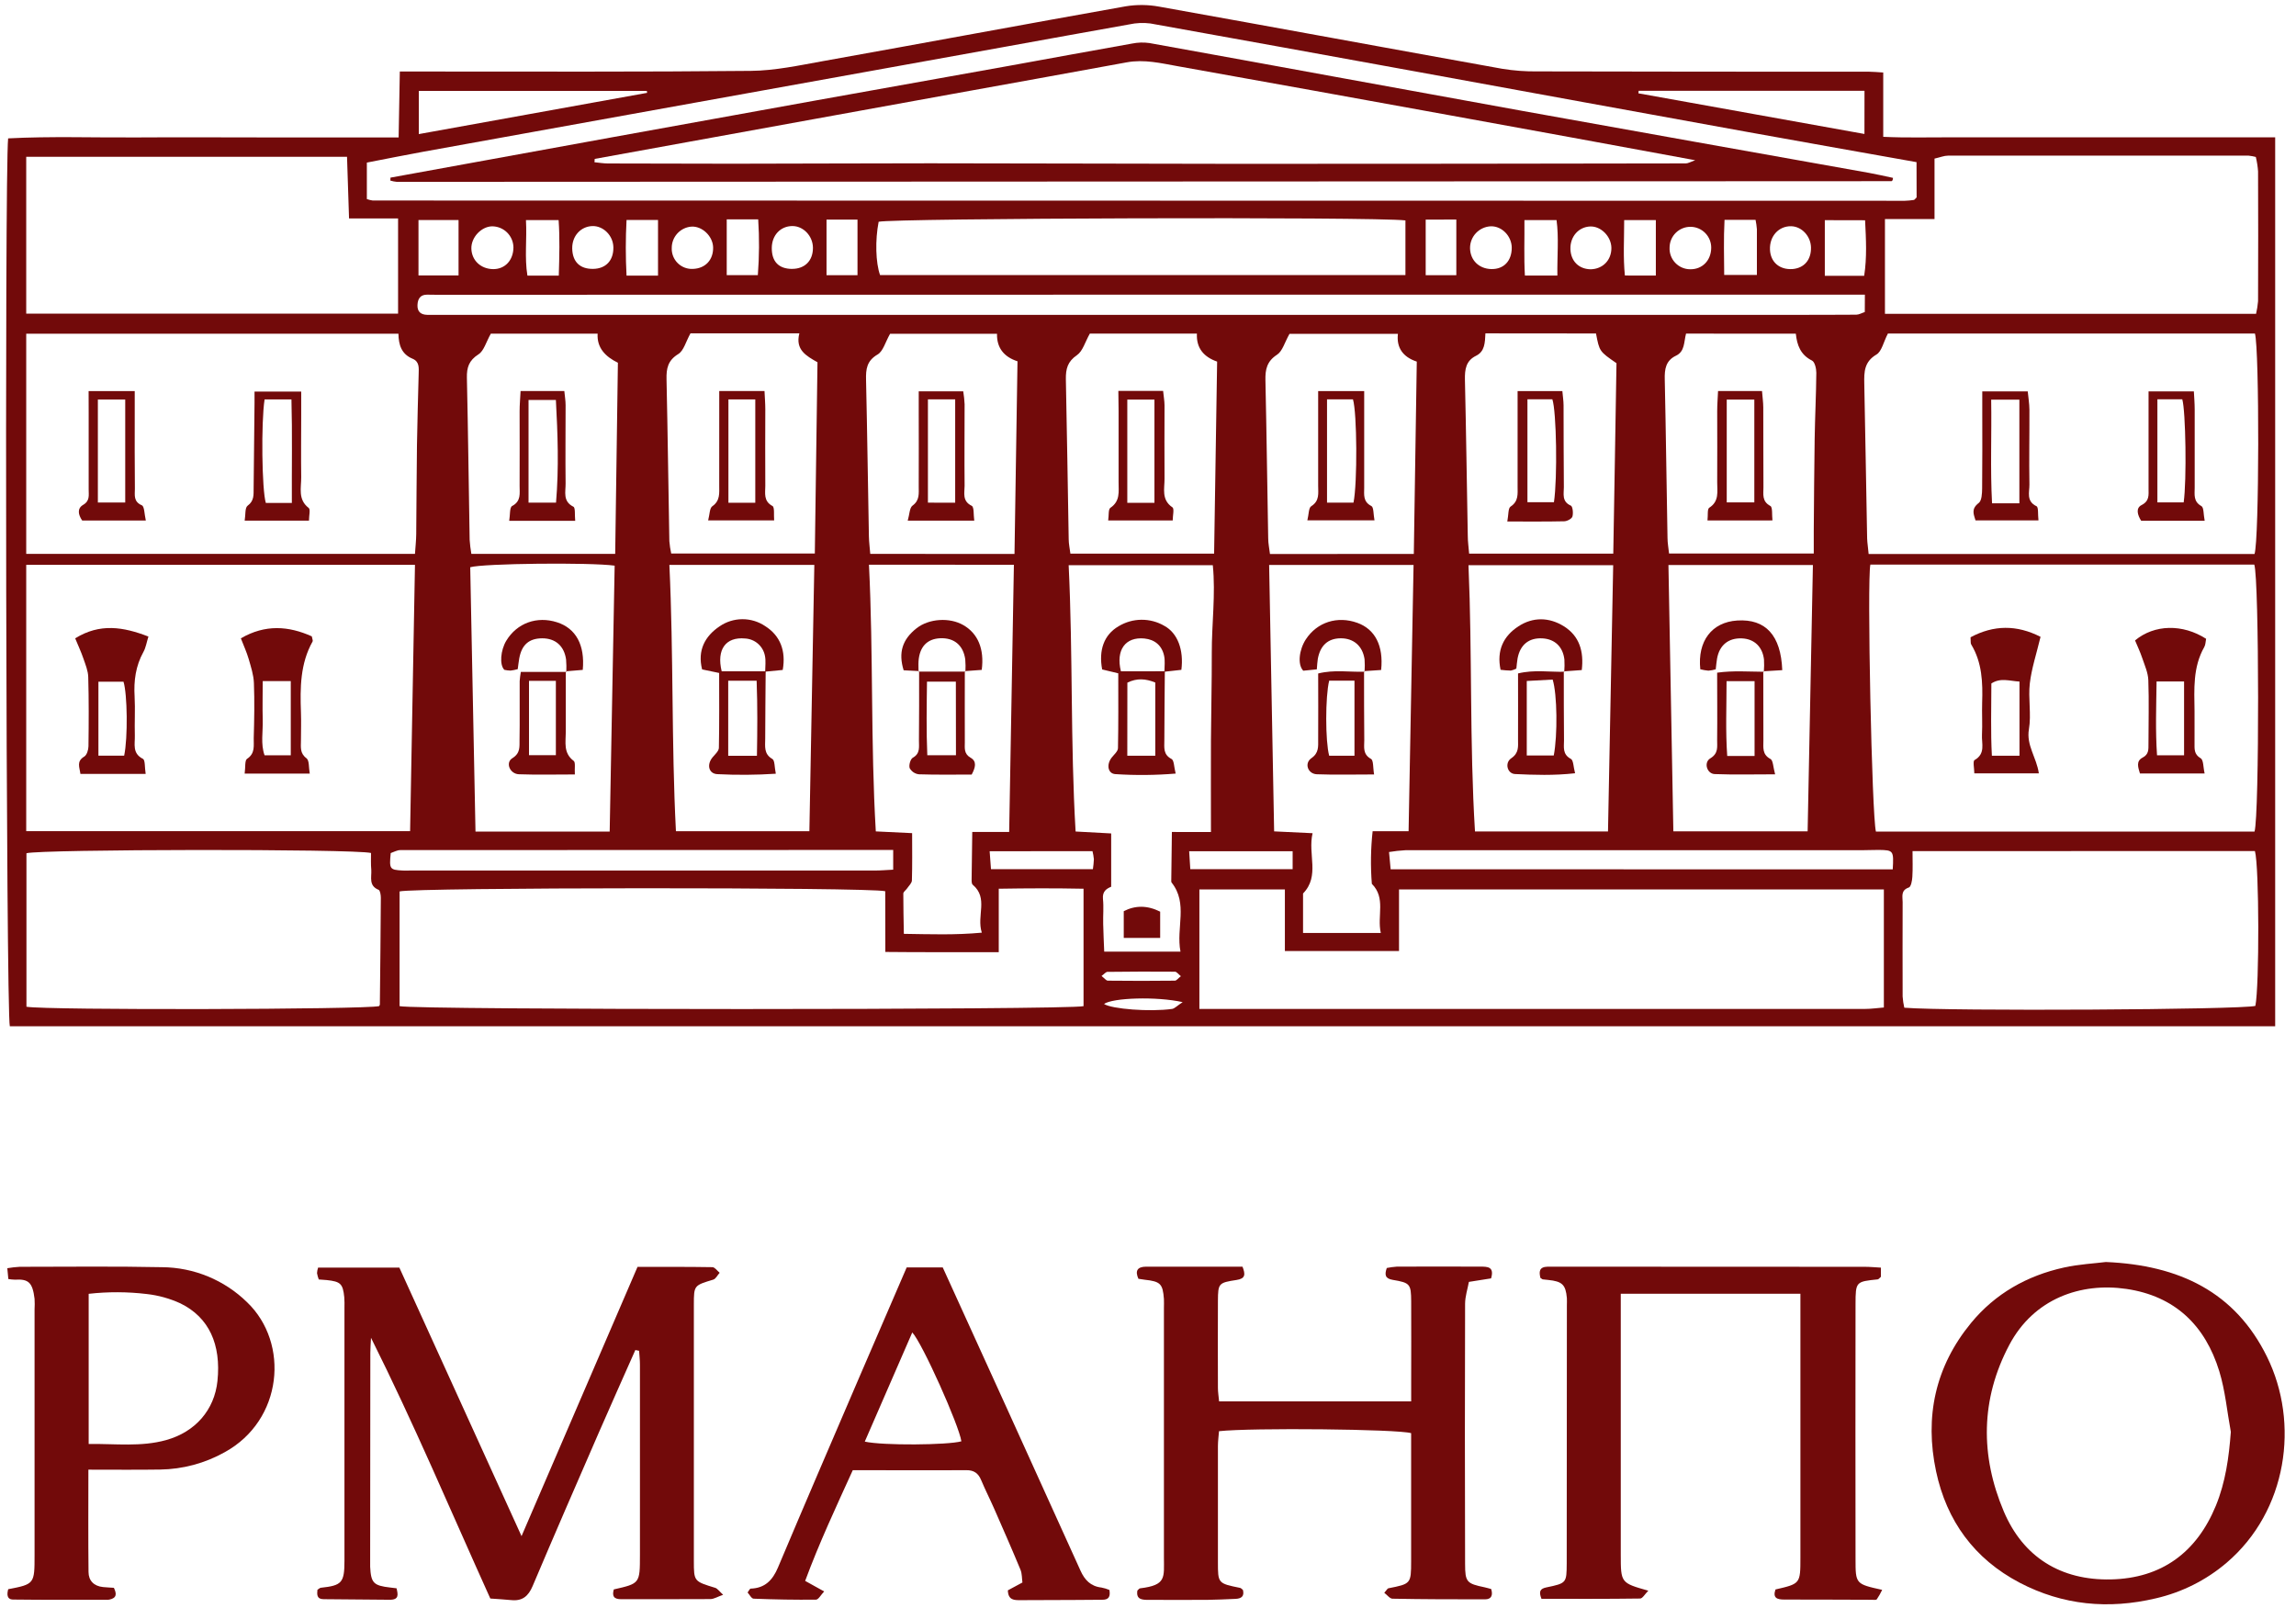
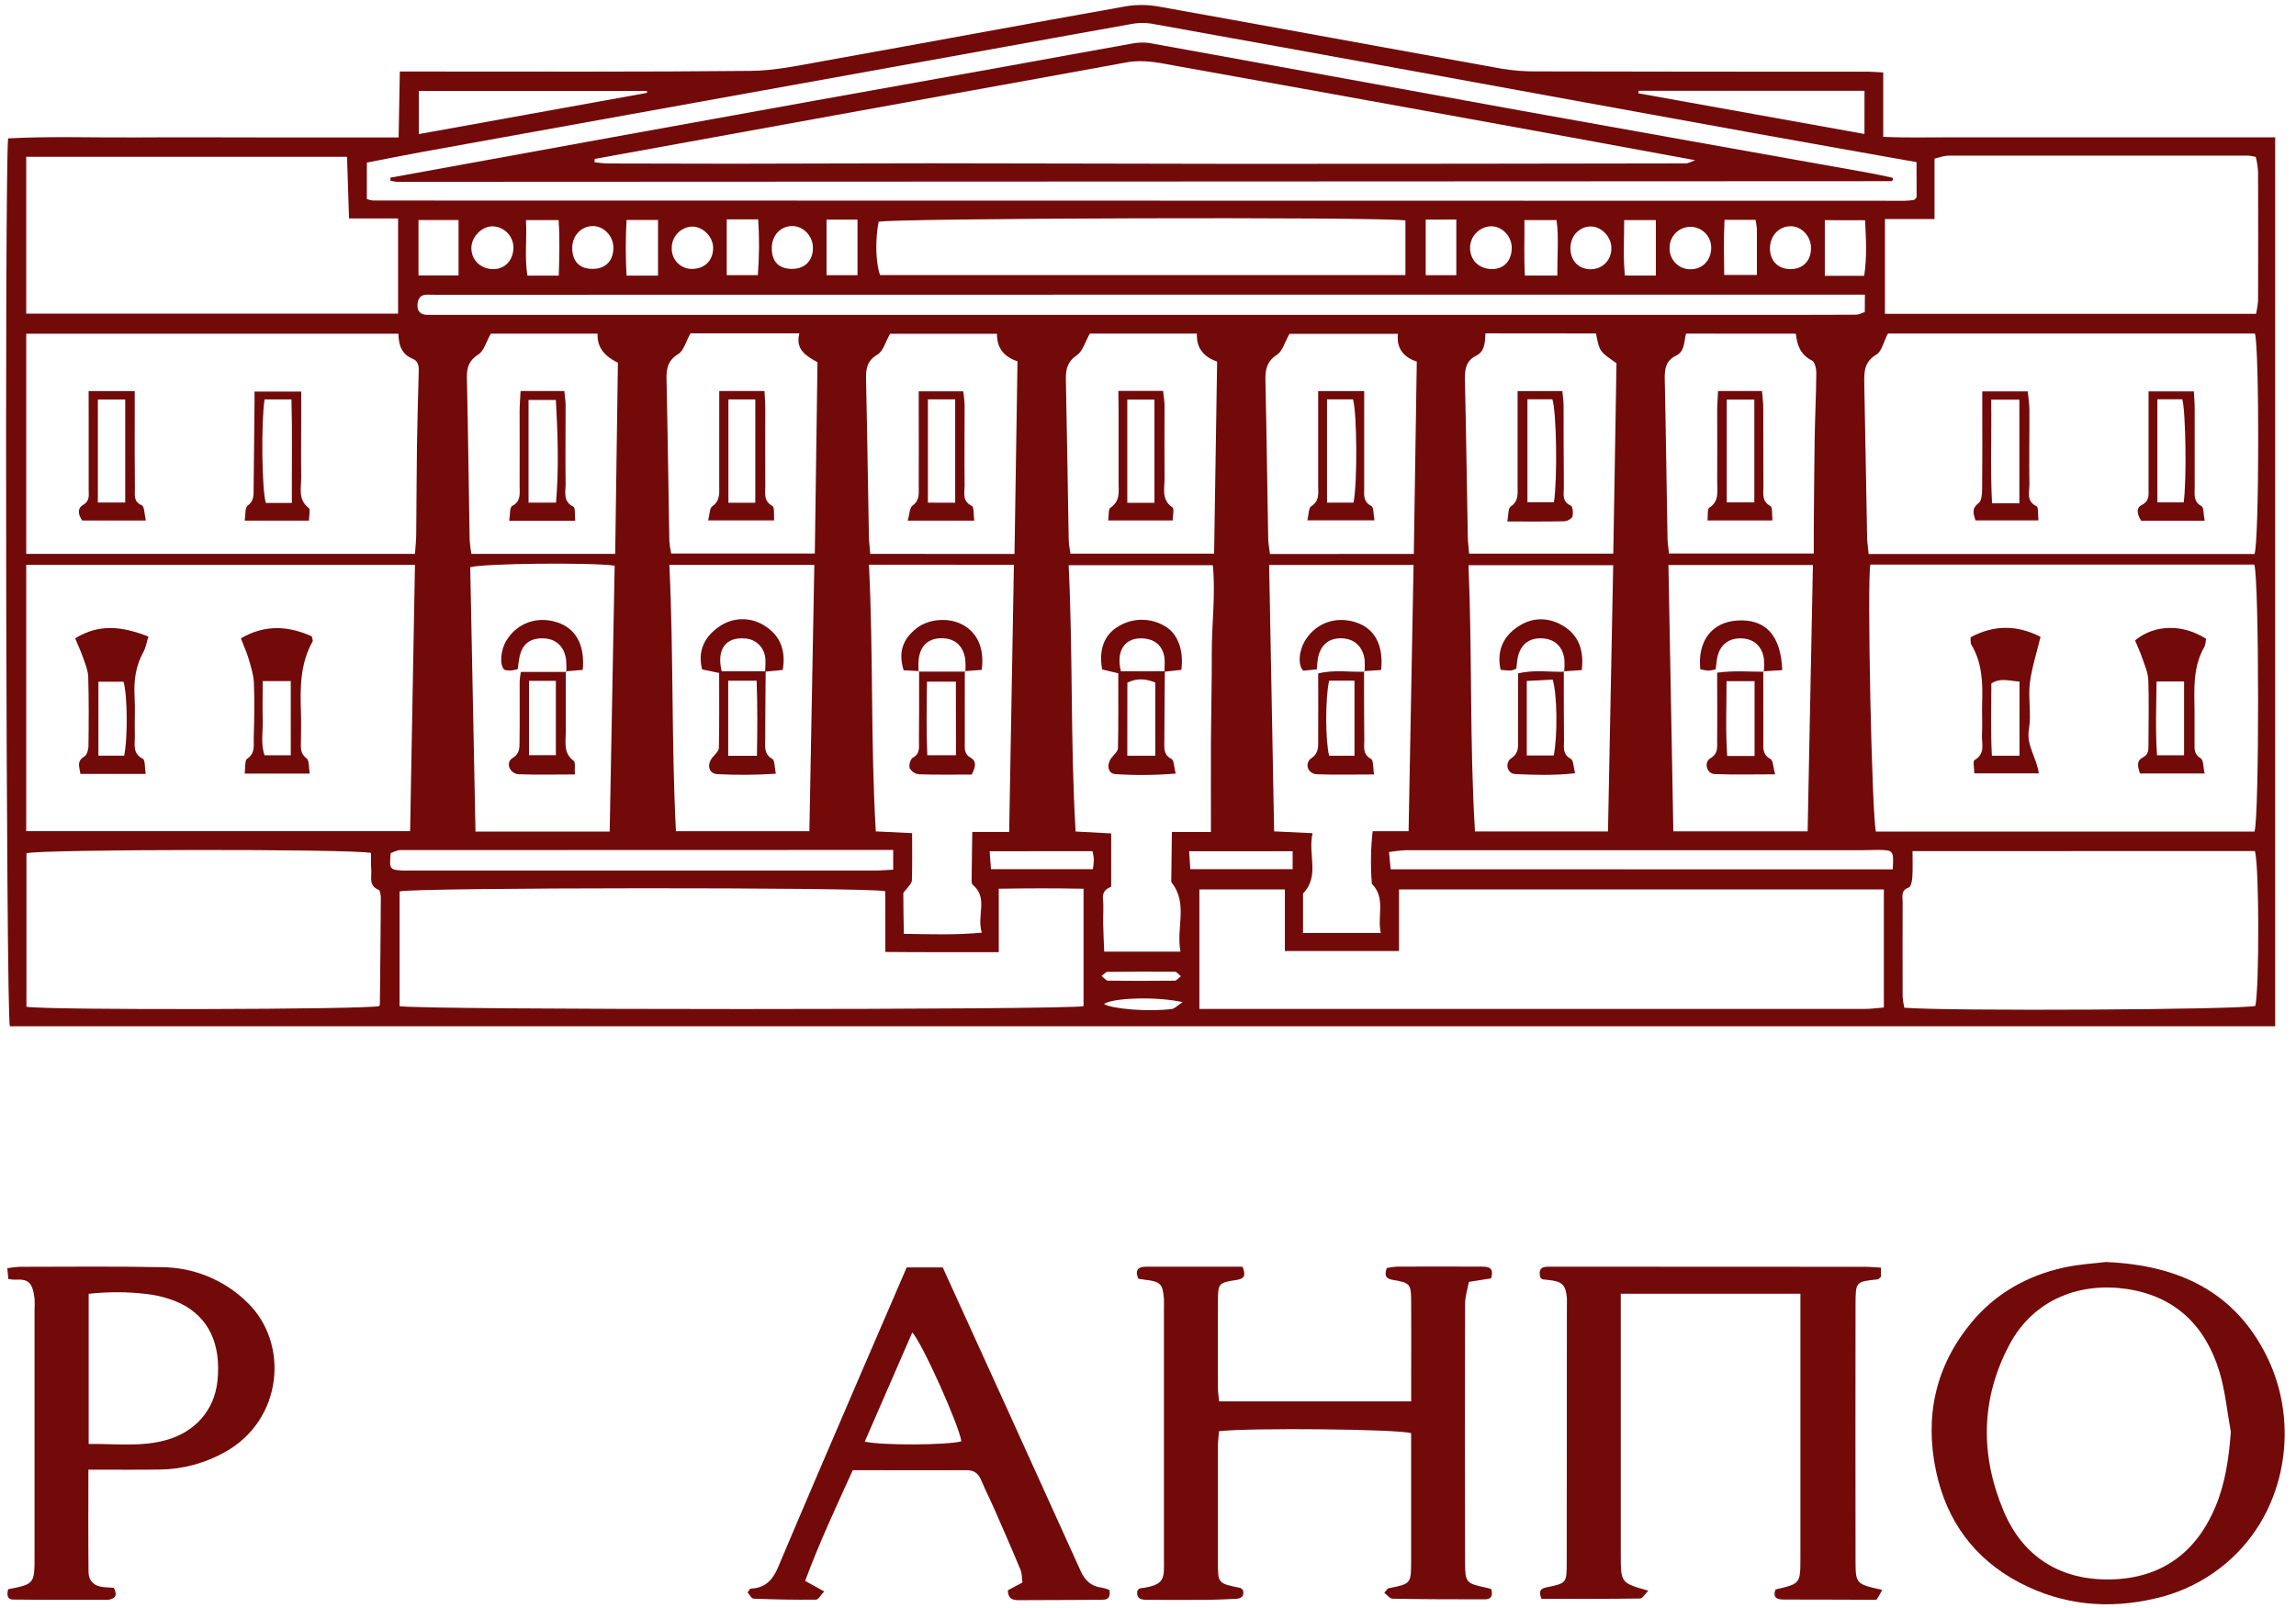
<svg xmlns="http://www.w3.org/2000/svg" width="187" height="131" viewBox="0 0 187 131" fill="none">
  <path d="M185.304 83.591H0.8C0.496 82.507 0.366 14.08 0.662 11.271C4.136 11.088 7.645 11.218 11.148 11.194C14.679 11.17 18.211 11.194 21.744 11.194H32.467C32.5 9.382 32.529 7.673 32.564 5.826H34.454C43.357 5.826 52.259 5.864 61.162 5.773C63.121 5.753 65.088 5.327 67.031 4.978C75.252 3.507 83.462 1.975 91.684 0.514C92.59 0.365 93.515 0.375 94.418 0.542C103.731 2.208 113.04 3.929 122.356 5.604C123.309 5.759 124.274 5.83 125.24 5.815C134.238 5.835 143.237 5.843 152.237 5.841C152.571 5.841 152.904 5.879 153.382 5.906V11.145C155.283 11.234 157.053 11.178 158.819 11.185C160.585 11.192 162.304 11.185 164.045 11.185H185.304V83.591ZM2.136 67.697H33.401C33.534 60.429 33.665 53.257 33.798 46.006H2.136V67.697ZM152.334 45.987C152.053 47.249 152.456 66.499 152.787 67.735H183.622C184.021 66.428 184.006 47.181 183.603 45.987H152.334ZM97.685 82.179H100.237C117.459 82.179 134.683 82.179 151.907 82.179C152.416 82.179 152.922 82.102 153.433 82.062V72.445H113.944V77.465H104.648V72.445H97.685V82.179ZM72.098 72.591C70.755 72.254 33.689 72.281 32.544 72.609V81.953C33.82 82.27 87.109 82.266 88.25 81.953V72.389C85.935 72.343 83.693 72.349 81.344 72.389V77.558C78.212 77.545 75.195 77.574 72.107 77.538L72.098 72.591ZM32.451 27.182H2.136V45.114H33.798C33.836 44.54 33.895 44.021 33.9 43.507C33.926 41.088 33.926 38.671 33.96 36.254C33.988 34.322 34.051 32.389 34.099 30.457C34.11 29.973 34.173 29.455 33.599 29.218C32.701 28.844 32.467 28.099 32.451 27.182ZM152.193 45.122H183.623C184.01 43.966 184.024 28.438 183.656 27.167H153.763C153.398 27.86 153.263 28.625 152.826 28.879C151.83 29.471 151.818 30.295 151.838 31.248C151.925 35.452 151.991 39.657 152.071 43.86C152.082 44.23 152.151 44.608 152.193 45.122ZM156.094 13.207C151.397 12.37 146.838 11.566 142.285 10.742C133.354 9.122 124.423 7.495 115.49 5.859C108.23 4.534 100.965 3.218 93.695 1.911C93.121 1.838 92.54 1.864 91.976 1.987C88.602 2.58 85.231 3.207 81.859 3.81L51.351 9.311C45.745 10.322 40.138 11.335 34.531 12.348C32.976 12.63 31.432 12.944 29.879 13.243V16.214C30.034 16.271 30.195 16.311 30.358 16.333C71.953 16.343 113.547 16.351 155.141 16.354C155.385 16.347 155.628 16.324 155.87 16.287C155.91 16.287 155.946 16.234 155.983 16.203C156.019 16.172 156.048 16.134 156.101 16.079L156.094 13.207ZM183.747 25.563C183.826 25.224 183.88 24.879 183.91 24.531C183.924 21.007 183.924 17.483 183.91 13.959C183.883 13.563 183.822 13.17 183.727 12.784C183.536 12.734 183.341 12.699 183.144 12.678C174.98 12.678 166.817 12.678 158.653 12.678C158.34 12.678 158.026 12.813 157.559 12.918V17.84H153.522V25.563H183.747ZM2.136 25.549H32.422V17.791H28.428C28.37 16.006 28.317 14.395 28.264 12.771H2.136V25.549ZM30.225 69.478C28.776 69.129 3.248 69.168 2.154 69.499V82C3.682 82.294 29.848 82.228 30.878 81.949C30.898 81.907 30.938 81.865 30.938 81.822C30.969 78.925 31.002 76.027 31.018 73.129C31.018 72.904 30.962 72.531 30.836 72.478C30.01 72.144 30.276 71.446 30.24 70.859C30.196 70.391 30.218 69.917 30.218 69.481L30.225 69.478ZM155.768 69.325C155.768 70.094 155.795 70.761 155.753 71.424C155.735 71.729 155.646 72.228 155.467 72.288C154.787 72.52 154.964 73.034 154.962 73.481C154.954 76.043 154.954 78.606 154.962 81.169C154.983 81.476 155.028 81.781 155.097 82.08C158.677 82.377 182.594 82.243 183.691 81.931C184.017 80.358 184.008 70.555 183.654 69.319L155.768 69.325ZM106.904 67.866C106.5 69.605 107.52 71.342 106.128 72.777V75.99H112.46C112.145 74.585 112.892 73.15 111.731 71.989C111.617 70.563 111.639 69.129 111.795 67.706H114.724C114.861 60.375 114.994 53.202 115.129 46.015H103.366C103.501 53.268 103.636 60.44 103.773 67.717L106.904 67.866ZM98.627 67.77C98.627 65.129 98.616 62.713 98.627 60.296C98.64 57.927 98.702 55.557 98.695 53.187C98.687 50.818 99.017 48.404 98.778 46.037H87.038C87.39 53.317 87.178 60.499 87.603 67.728L90.501 67.885V72.226C90.137 72.378 89.772 72.591 89.832 73.22C89.903 73.889 89.832 74.572 89.85 75.249C89.865 75.999 89.905 76.751 89.934 77.511H96.146C95.767 75.569 96.792 73.601 95.417 71.878C95.397 71.835 95.389 71.786 95.395 71.738C95.41 70.449 95.426 69.162 95.445 67.766L98.627 67.77ZM70.773 45.996C71.138 53.319 70.904 60.499 71.331 67.719L74.289 67.861C74.289 69.213 74.309 70.46 74.271 71.705C74.271 71.927 74.023 72.148 73.879 72.363C73.781 72.509 73.573 72.642 73.571 72.782C73.571 73.827 73.593 74.871 73.615 76.063C75.784 76.094 77.776 76.171 79.965 75.967C79.517 74.585 80.527 73.163 79.224 72.062C79.136 71.989 79.134 71.787 79.134 71.647C79.145 70.404 79.167 69.16 79.187 67.764H82.193C82.322 60.431 82.448 53.255 82.578 46.002L70.773 45.996ZM151.887 23.999C151.311 23.999 150.886 23.999 150.463 23.999C139.578 23.999 128.692 23.999 117.806 23.999L35.511 24.01C35.269 24.01 35.027 23.999 34.782 24.001C34.224 24.001 34.026 24.344 34.002 24.841C33.978 25.388 34.277 25.634 34.797 25.645C35.183 25.654 35.57 25.645 35.958 25.645H145.669C147.509 25.645 149.346 25.645 151.185 25.632C151.406 25.632 151.626 25.497 151.88 25.416L151.887 23.999ZM114.467 17.953C111.902 17.643 72.611 17.771 71.562 18.064C71.269 19.559 71.318 21.396 71.677 22.404H114.467V17.953ZM147.654 46.024H135.888C136.021 53.295 136.155 60.466 136.288 67.715H147.224C147.37 60.449 147.512 53.269 147.654 46.022V46.024ZM130.965 67.726C131.107 60.453 131.246 53.279 131.388 46.035H119.602C119.915 53.311 119.686 60.493 120.132 67.726H130.965ZM49.656 67.735C49.793 60.404 49.928 53.227 50.061 46.073C48.036 45.798 39.332 45.891 38.298 46.203C38.441 53.342 38.583 60.519 38.727 67.735H49.656ZM54.518 46.011C54.866 53.328 54.68 60.5 55.052 67.702H65.921C66.056 60.44 66.189 53.268 66.324 46.011H54.518ZM56.236 27.154C55.854 27.838 55.69 28.565 55.241 28.839C54.386 29.362 54.266 30.022 54.286 30.902C54.383 35.293 54.435 39.686 54.516 44.079C54.544 44.417 54.594 44.754 54.667 45.085H66.364C66.437 39.828 66.508 34.681 66.581 29.506C65.669 28.99 64.758 28.494 65.104 27.154H56.236ZM137.321 27.173C137.139 27.856 137.232 28.631 136.499 28.974C135.668 29.371 135.566 30.067 135.588 30.909C135.682 35.209 135.733 39.509 135.812 43.809C135.812 44.23 135.894 44.65 135.938 45.085H147.724C147.724 44.402 147.724 43.831 147.724 43.262C147.746 40.749 147.757 38.235 147.797 35.721C147.826 33.935 147.917 32.149 147.932 30.363C147.932 30.02 147.809 29.482 147.578 29.367C146.646 28.906 146.355 28.102 146.264 27.18L137.321 27.173ZM50.105 45.116C50.179 39.817 50.252 34.708 50.325 29.546C49.321 29.056 48.603 28.343 48.674 27.176H39.977C39.587 27.865 39.416 28.578 38.969 28.862C38.193 29.358 38.007 29.93 38.027 30.782C38.125 35.176 38.175 39.575 38.251 43.97C38.277 44.353 38.323 44.736 38.39 45.114L50.105 45.116ZM120.982 27.154C120.943 27.905 120.938 28.622 120.223 28.977C119.394 29.38 119.299 30.08 119.312 30.909C119.41 35.156 119.467 39.404 119.545 43.651C119.545 44.121 119.616 44.589 119.655 45.096H131.395C131.483 39.846 131.578 34.695 131.656 29.582C130.267 28.625 130.267 28.625 129.988 27.162L120.982 27.154ZM115.149 45.118C115.231 39.783 115.311 34.637 115.391 29.453C114.257 29.079 113.725 28.312 113.855 27.193H105.025C104.626 27.895 104.455 28.602 104.012 28.89C103.182 29.427 103.046 30.089 103.064 30.968C103.159 35.26 103.211 39.557 103.29 43.849C103.29 44.265 103.381 44.677 103.434 45.125L115.149 45.118ZM82.627 45.118C82.709 39.848 82.789 34.657 82.871 29.427C81.739 29.063 81.174 28.301 81.203 27.185H72.496C72.1 27.876 71.927 28.613 71.477 28.873C70.591 29.389 70.516 30.067 70.536 30.939C70.633 35.191 70.689 39.446 70.769 43.698C70.779 44.163 70.841 44.626 70.879 45.116L82.627 45.118ZM97.495 27.171H88.764C88.374 27.858 88.186 28.604 87.712 28.928C86.948 29.449 86.801 30.047 86.81 30.877C86.905 35.222 86.961 39.571 87.041 43.919C87.041 44.292 87.127 44.666 87.18 45.096H98.884C98.968 39.839 99.048 34.688 99.13 29.453C98.062 29.081 97.422 28.372 97.484 27.165L97.495 27.171ZM154.156 70.812C154.242 69.284 154.217 69.248 153.032 69.228C152.549 69.228 152.066 69.25 151.583 69.252C139.208 69.252 126.833 69.252 114.458 69.252C114.013 69.277 113.57 69.326 113.131 69.399C113.182 69.946 113.218 70.353 113.262 70.805L154.156 70.812ZM72.747 69.23C59.286 69.23 45.952 69.23 32.609 69.241C32.34 69.241 32.063 69.405 31.822 69.485C31.696 70.792 31.736 70.848 32.79 70.907C32.983 70.918 33.176 70.907 33.371 70.907C45.998 70.907 58.626 70.907 71.254 70.907C71.727 70.907 72.199 70.863 72.747 70.837V69.23ZM151.856 7.394H133.462C133.462 7.463 133.45 7.532 133.442 7.601L151.852 10.912L151.856 7.394ZM34.111 10.922L52.704 7.563L52.682 7.406H34.111V10.922ZM148.624 17.933V22.464H151.83C152.062 20.955 151.982 19.504 151.903 17.94L148.624 17.933ZM34.084 22.437H37.347V17.924H34.084V22.437ZM96.853 69.335C96.892 69.955 96.917 70.358 96.945 70.794H105.28V69.335H96.853ZM80.603 69.335C80.649 69.961 80.678 70.365 80.711 70.794H89.012C89.053 70.525 89.079 70.255 89.092 69.984C89.071 69.763 89.033 69.544 88.979 69.328L80.603 69.335ZM59.189 17.867V22.41H61.723C61.841 20.898 61.851 19.38 61.752 17.867H59.189ZM67.317 17.889V22.415H69.84V17.889H67.317ZM116.117 17.889V22.413H118.612V17.882L116.117 17.889ZM126.842 22.446C126.82 20.826 126.971 19.371 126.775 17.927H124.159C124.173 19.502 124.111 20.959 124.197 22.446H126.842ZM134.862 22.446V17.929H132.283C132.283 19.508 132.19 20.975 132.341 22.442L134.862 22.446ZM140.456 17.907C140.372 19.493 140.424 20.953 140.429 22.397H143.092C143.092 21.076 143.092 19.872 143.092 18.671C143.071 18.415 143.035 18.16 142.983 17.907H140.456ZM53.593 22.448V17.918H51.029C50.949 19.427 50.949 20.939 51.029 22.448H53.593ZM45.511 22.448C45.559 20.826 45.599 19.369 45.497 17.926H42.837C42.926 19.501 42.711 20.968 42.956 22.448H45.511ZM64.51 21.901C65.547 21.901 66.209 21.243 66.211 20.193C66.211 19.227 65.431 18.403 64.525 18.412C63.562 18.423 62.87 19.162 62.859 20.186C62.848 21.302 63.42 21.898 64.51 21.903V21.901ZM49.957 20.149C49.946 19.191 49.137 18.38 48.233 18.414C47.287 18.453 46.592 19.229 46.605 20.228C46.621 21.322 47.232 21.919 48.309 21.901C49.346 21.885 49.972 21.218 49.957 20.151V20.149ZM41.818 20.149C41.811 19.692 41.624 19.255 41.298 18.934C40.971 18.613 40.532 18.434 40.074 18.434C39.188 18.458 38.362 19.346 38.391 20.257C38.421 21.22 39.168 21.914 40.181 21.921C41.144 21.918 41.813 21.189 41.818 20.142V20.149ZM147.498 20.149C147.474 19.225 146.736 18.442 145.879 18.427C144.867 18.41 144.116 19.24 144.157 20.326C144.195 21.343 144.929 21.981 145.979 21.916C146.942 21.843 147.525 21.163 147.498 20.137V20.149ZM123.127 20.193C123.127 19.24 122.332 18.412 121.426 18.432C120.968 18.451 120.535 18.647 120.218 18.979C119.901 19.311 119.726 19.753 119.729 20.212C119.746 21.199 120.459 21.896 121.467 21.916C122.475 21.936 123.123 21.258 123.127 20.18V20.193ZM139.372 20.193C139.375 19.971 139.334 19.75 139.252 19.543C139.169 19.336 139.047 19.147 138.892 18.988C138.737 18.828 138.552 18.701 138.347 18.612C138.143 18.524 137.923 18.477 137.7 18.474C137.478 18.471 137.257 18.512 137.05 18.594C136.843 18.677 136.654 18.799 136.495 18.954C136.335 19.109 136.208 19.294 136.119 19.499C136.031 19.703 135.984 19.923 135.981 20.146C135.968 20.375 136.001 20.605 136.079 20.821C136.158 21.037 136.28 21.235 136.437 21.402C136.595 21.569 136.785 21.703 136.996 21.794C137.207 21.885 137.434 21.932 137.664 21.932C138.648 21.945 139.364 21.216 139.372 20.177V20.193ZM131.242 20.193C131.231 19.258 130.389 18.409 129.51 18.447C128.561 18.487 127.87 19.282 127.905 20.294C127.939 21.27 128.585 21.914 129.545 21.934C130.539 21.918 131.255 21.189 131.242 20.177V20.193ZM58.081 20.137C58.052 19.225 57.17 18.389 56.288 18.46C55.854 18.5 55.452 18.702 55.16 19.024C54.868 19.347 54.708 19.767 54.711 20.202C54.702 20.43 54.741 20.657 54.825 20.869C54.909 21.081 55.036 21.273 55.198 21.433C55.36 21.593 55.554 21.717 55.767 21.798C55.98 21.879 56.208 21.915 56.435 21.903C57.454 21.868 58.114 21.159 58.081 20.12V20.137ZM89.725 79.503C89.942 79.672 90.089 79.868 90.22 79.877C92.043 79.898 93.866 79.898 95.689 79.877C95.827 79.877 95.966 79.672 96.179 79.512C95.969 79.348 95.835 79.147 95.696 79.147C93.873 79.132 92.05 79.136 90.228 79.16C90.082 79.135 89.942 79.335 89.725 79.487V79.503ZM96.341 81.63C94.172 81.143 90.623 81.275 89.918 81.774C90.532 82.188 93.671 82.434 95.475 82.177C95.694 82.13 95.886 81.909 96.341 81.614V81.63Z" fill="#720A0A" />
-   <path d="M51.746 109.962C50.754 112.204 49.75 114.441 48.771 116.688C46.961 120.848 45.149 125.009 43.381 129.187C43.031 130.015 42.542 130.421 41.648 130.332C41.077 130.276 40.503 130.245 39.934 130.203C36.71 123.07 33.704 115.932 30.217 108.965C30.199 109.375 30.162 109.786 30.162 110.196C30.155 115.807 30.15 121.42 30.148 127.033C30.148 127.228 30.148 127.421 30.148 127.614C30.215 128.938 30.423 129.153 31.788 129.308L32.3 129.37C32.411 129.874 32.526 130.312 31.73 130.303C29.942 130.281 28.152 130.276 26.363 130.257C25.786 130.257 25.817 129.869 25.853 129.492C25.973 129.417 26.048 129.333 26.13 129.326C27.844 129.144 28.053 128.916 28.055 127.138C28.055 121.962 28.055 116.785 28.055 111.608V106.528C28.064 106.238 28.059 105.948 28.039 105.659C27.927 104.565 27.74 104.383 26.608 104.264C26.416 104.244 26.225 104.235 25.962 104.215C25.9 104.048 25.852 103.876 25.82 103.701C25.829 103.547 25.858 103.395 25.908 103.249H32.526L42.477 125.122L51.923 103.191C53.975 103.191 55.996 103.178 58.018 103.213C58.218 103.213 58.415 103.51 58.614 103.67C58.443 103.852 58.304 104.164 58.093 104.228C56.532 104.702 56.514 104.687 56.512 106.244C56.512 113.211 56.512 120.178 56.512 127.146C56.512 128.814 56.529 128.805 58.255 129.333C58.437 129.39 58.581 129.612 58.897 129.898C58.435 130.06 58.149 130.246 57.859 130.248C55.441 130.268 53.022 130.248 50.603 130.259C49.976 130.259 49.841 129.997 49.992 129.461C52.112 128.98 52.119 128.98 52.121 126.677C52.121 121.501 52.121 116.324 52.121 111.147C52.121 110.783 52.076 110.398 52.052 110.024L51.746 109.962Z" fill="#720A0A" />
  <path d="M119.636 104.412C119.528 104.999 119.328 105.596 119.326 106.196C119.304 113.26 119.304 120.324 119.326 127.388C119.326 128.862 119.459 128.988 120.917 129.289C121.1 129.327 121.282 129.386 121.451 129.429C121.608 129.938 121.466 130.266 120.961 130.268C118.446 130.268 115.93 130.268 113.415 130.217C113.194 130.217 112.977 129.911 112.744 129.736C112.945 129.511 112.997 129.395 113.07 129.371C114.917 129.006 114.928 129.007 114.931 127.153C114.931 123.673 114.931 120.192 114.931 116.734C113.838 116.402 101.931 116.283 99.283 116.573C99.254 116.962 99.197 117.377 99.195 117.791C99.195 120.937 99.195 124.082 99.195 127.226C99.195 128.97 99.195 128.968 101 129.336C101.084 129.353 101.153 129.444 101.231 129.502C101.368 130.024 101.095 130.211 100.63 130.231C99.857 130.262 99.084 130.306 98.309 130.312C96.713 130.323 95.116 130.312 93.521 130.312C93.001 130.312 92.519 130.277 92.635 129.553C92.721 129.482 92.786 129.371 92.865 129.371C95.012 129.112 94.797 128.487 94.797 126.861C94.797 120.088 94.797 113.314 94.797 106.539C94.797 106.296 94.81 106.054 94.797 105.81C94.704 104.563 94.513 104.375 93.218 104.235C93.078 104.218 92.936 104.193 92.719 104.16C92.436 103.522 92.615 103.176 93.352 103.172C94.899 103.172 96.45 103.172 97.996 103.172H101.197C101.439 103.799 101.445 104.144 100.717 104.255C99.246 104.479 99.206 104.53 99.195 105.95C99.177 108.32 99.195 110.689 99.195 113.059C99.195 113.389 99.252 113.717 99.29 114.144H114.935V112.527C114.935 110.35 114.948 108.172 114.935 105.996C114.924 104.587 114.849 104.485 113.44 104.249C112.811 104.144 112.755 103.839 112.948 103.28C113.217 103.226 113.489 103.189 113.763 103.17C116.035 103.161 118.309 103.161 120.584 103.17C121.142 103.17 121.729 103.17 121.442 104.127L119.636 104.412Z" fill="#720A0A" />
  <path d="M132.005 105.38V106.886C132.005 113.465 132.005 120.042 132.005 126.617C132.005 128.931 132.005 128.931 134.249 129.565C133.975 129.837 133.782 130.199 133.583 130.203C130.891 130.241 128.199 130.228 125.547 130.228C125.304 129.614 125.445 129.401 125.952 129.295C127.592 128.956 127.592 128.931 127.603 127.35C127.614 120.336 127.618 113.323 127.616 106.312C127.616 106.118 127.628 105.923 127.616 105.732C127.519 104.638 127.237 104.37 126.094 104.254C125.95 104.239 125.804 104.23 125.662 104.208C125.618 104.208 125.58 104.161 125.459 104.084C125.354 103.621 125.319 103.189 126.057 103.173C126.3 103.173 126.542 103.173 126.786 103.173C135.153 103.173 143.519 103.176 151.886 103.184C152.313 103.184 152.737 103.228 153.193 103.251V103.999C153.076 104.095 153.011 104.199 152.931 104.208C151.148 104.39 151.13 104.39 151.126 106.244C151.116 113.16 151.116 120.076 151.126 126.991C151.126 129.018 151.137 129.02 153.295 129.497C153.17 129.764 153.025 130.021 152.859 130.265C152.799 130.34 152.588 130.307 152.444 130.305C150.074 130.305 147.705 130.279 145.335 130.287C144.739 130.287 144.365 130.166 144.606 129.465C146.627 128.998 146.635 128.998 146.636 126.896C146.636 120.224 146.636 113.55 146.636 106.875V105.377L132.005 105.38Z" fill="#720A0A" />
  <path d="M171.513 102.793C177.512 103.048 182.049 105.248 184.637 110.509C187.304 115.908 186.301 123.073 181.34 127.297C179.681 128.708 177.706 129.7 175.583 130.188C171.725 131.099 168.01 130.754 164.488 128.912C160.801 126.974 158.548 123.886 157.687 119.849C156.741 115.401 157.614 111.309 160.536 107.756C162.509 105.361 165.093 103.907 168.099 103.243C169.315 102.973 170.576 102.911 171.513 102.793ZM181.692 116.63C181.387 114.976 181.239 113.276 180.749 111.681C179.604 107.961 177.147 105.571 173.192 104.986C169.468 104.439 165.649 105.773 163.651 109.543C161.302 113.968 161.282 118.578 163.199 123.104C164.782 126.846 167.858 128.733 171.92 128.647C176.045 128.558 178.906 126.46 180.478 122.632C181.261 120.709 181.537 118.713 181.692 116.63Z" fill="#720A0A" />
  <path d="M7.199 119.707C7.199 122.638 7.18 125.338 7.21 128.035C7.21 128.746 7.647 129.191 8.387 129.268C8.671 129.297 8.958 129.308 9.275 129.33C9.506 129.809 9.525 130.164 8.91 130.29C8.864 130.302 8.816 130.308 8.768 130.308C6.216 130.308 3.646 130.318 1.087 130.287C0.54 130.287 0.562 129.847 0.668 129.444C2.806 129.034 2.817 129.007 2.815 126.676C2.808 120.004 2.808 113.332 2.815 106.66C2.832 106.37 2.832 106.08 2.815 105.79C2.653 104.447 2.317 104.166 1.214 104.232C1.036 104.227 0.857 104.21 0.68 104.181C0.655 103.916 0.629 103.648 0.595 103.298C0.926 103.241 1.261 103.203 1.597 103.184C5.463 103.184 9.333 103.133 13.199 103.215C15.791 103.234 18.274 104.258 20.126 106.071C23.6 109.401 23.042 115.684 18.303 118.284C16.694 119.186 14.885 119.672 13.041 119.698C11.167 119.727 9.288 119.707 7.199 119.707ZM7.222 117.613C9.432 117.589 11.497 117.864 13.531 117.297C15.917 116.632 17.465 114.839 17.711 112.487C18.02 109.505 17.025 107.303 14.698 106.164C13.827 105.764 12.898 105.506 11.945 105.4C10.377 105.213 8.792 105.208 7.222 105.384V117.613Z" fill="#720A0A" />
  <path d="M73.845 103.235H76.783C78.573 107.169 80.357 111.088 82.135 114.992C84.093 119.304 86.049 123.618 88.003 127.934C88.345 128.694 88.832 129.21 89.707 129.308C89.929 129.351 90.147 129.416 90.356 129.503C90.452 130.05 90.301 130.309 89.776 130.304C89.003 130.304 88.23 130.316 87.458 130.32C85.999 130.32 84.556 130.329 83.105 130.336C82.609 130.336 82.109 130.347 82.086 129.536L83.272 128.898C83.227 128.578 83.249 128.182 83.112 127.852C82.428 126.201 81.71 124.571 80.992 122.931C80.642 122.134 80.247 121.357 79.913 120.561C79.68 119.999 79.326 119.744 78.701 119.748C75.655 119.768 72.611 119.748 69.456 119.748C68.103 122.726 66.722 125.668 65.577 128.767L67.126 129.626C66.856 129.908 66.661 130.291 66.461 130.295C64.769 130.315 63.078 130.282 61.386 130.216C61.204 130.216 61.044 129.877 60.889 129.711C61.022 129.529 61.071 129.398 61.137 129.396C62.3 129.358 62.926 128.714 63.364 127.673C65.54 122.511 67.759 117.367 69.968 112.22C71.244 109.245 72.531 106.281 73.845 103.235ZM78.3 117.398C78.118 116.11 75.115 109.391 74.301 108.531C73.007 111.505 71.725 114.449 70.433 117.422C71.889 117.752 77.194 117.708 78.3 117.398Z" fill="#720A0A" />
  <path d="M19.927 63.011C19.998 62.496 19.927 61.941 20.119 61.81C20.804 61.362 20.651 60.717 20.665 60.124C20.709 58.626 20.736 57.124 20.68 55.627C20.654 54.969 20.437 54.309 20.252 53.668C20.093 53.121 19.852 52.602 19.617 51.993C21.611 50.835 23.509 50.987 25.394 51.831C25.436 52.06 25.497 52.179 25.463 52.242C24.446 54.053 24.44 56.023 24.511 58.013C24.539 58.786 24.511 59.561 24.511 60.334C24.511 60.846 24.409 61.353 24.965 61.765C25.2 61.947 25.137 62.512 25.228 63.011H19.927ZM21.398 55.476C21.398 56.601 21.369 57.605 21.398 58.606C21.427 59.606 21.216 60.598 21.549 61.522H23.682V55.476H21.398Z" fill="#720A0A" />
  <path d="M11.864 63.036H6.549C6.483 62.489 6.206 62.019 6.862 61.624C7.074 61.496 7.201 61.077 7.205 60.787C7.23 58.908 7.24 57.027 7.187 55.149C7.174 54.641 6.961 54.128 6.791 53.634C6.609 53.1 6.366 52.586 6.124 51.994C8.129 50.749 10.03 51.051 12.088 51.848C11.939 52.324 11.877 52.748 11.682 53.1C11.047 54.245 10.887 55.457 10.963 56.733C11.02 57.79 10.951 58.853 10.982 59.914C11.004 60.592 10.75 61.359 11.638 61.808C11.835 61.906 11.777 62.506 11.864 63.036ZM10.112 61.551C10.422 60.103 10.373 56.514 10.058 55.525H8.016V61.551H10.112Z" fill="#720A0A" />
  <path d="M166.194 51.871C165.862 53.254 165.465 54.441 165.321 55.657C165.177 56.872 165.456 58.19 165.246 59.41C165.024 60.709 165.871 61.696 166.055 62.99H160.8C160.8 62.6 160.664 61.998 160.822 61.907C161.734 61.386 161.385 60.562 161.424 59.849C161.469 58.983 161.411 58.112 161.438 57.244C161.493 55.593 161.438 53.963 160.547 52.494C160.481 52.387 160.518 52.215 160.494 51.907C162.375 50.899 164.255 50.881 166.194 51.871ZM164.479 61.553V55.514C163.684 55.476 162.949 55.175 162.189 55.669C162.189 57.656 162.124 59.605 162.231 61.553H164.479Z" fill="#720A0A" />
  <path d="M179.678 52.03C179.634 52.245 179.64 52.508 179.528 52.705C178.592 54.345 178.712 56.135 178.736 57.916C178.748 58.785 178.726 59.655 178.736 60.524C178.736 60.993 178.681 61.436 179.237 61.764C179.472 61.9 179.439 62.493 179.558 63H174.29C174.137 62.496 173.956 61.993 174.509 61.707C175.021 61.441 174.982 61.033 174.984 60.614C174.984 58.876 175.035 57.136 174.972 55.399C174.95 54.797 174.68 54.197 174.481 53.61C174.315 53.113 174.087 52.637 173.891 52.163C175.466 50.854 177.76 50.803 179.678 52.03ZM175.644 55.506C175.617 57.551 175.544 59.531 175.682 61.521H177.884V55.506H175.644Z" fill="#720A0A" />
  <path d="M19.928 42.408C20.008 41.934 19.939 41.364 20.166 41.192C20.713 40.79 20.65 40.296 20.657 39.78C20.685 37.471 20.709 35.157 20.73 32.837C20.73 32.56 20.73 32.29 20.73 31.893H24.532C24.532 32.56 24.532 33.169 24.532 33.794C24.532 35.482 24.51 37.169 24.532 38.856C24.543 39.727 24.24 40.678 25.141 41.373C25.299 41.495 25.165 41.993 25.165 42.408H19.928ZM23.77 40.968C23.756 38.09 23.814 35.297 23.737 32.531H21.55C21.258 34.412 21.328 39.929 21.652 40.968H23.77Z" fill="#720A0A" />
  <path d="M7.217 31.855H10.973V33.729C10.973 35.758 10.963 37.787 10.986 39.814C10.986 40.306 10.851 40.856 11.551 41.157C11.77 41.25 11.755 41.886 11.877 42.397H6.695C6.365 41.923 6.271 41.414 6.772 41.121C7.339 40.791 7.218 40.322 7.222 39.865C7.222 37.789 7.222 35.712 7.222 33.635L7.217 31.855ZM7.971 32.544V40.929H10.199V32.544H7.971Z" fill="#720A0A" />
  <path d="M166.025 42.386H160.897C160.764 41.917 160.509 41.463 161.158 40.969C161.411 40.776 161.431 40.187 161.437 39.777C161.462 37.701 161.448 35.625 161.448 33.547V31.881H165.152C165.197 32.366 165.285 32.873 165.288 33.379C165.297 35.408 165.252 37.437 165.288 39.465C165.299 40.072 165.002 40.822 165.868 41.234C166.036 41.316 165.968 41.908 166.025 42.386ZM164.47 40.995V32.555H162.173C162.221 35.415 162.093 38.195 162.244 40.995H164.47Z" fill="#720A0A" />
  <path d="M179.562 42.415H174.388C174.096 41.959 173.926 41.39 174.422 41.139C175.077 40.803 174.991 40.317 174.991 39.803C174.991 37.725 174.991 35.649 174.991 33.572V31.881H178.682C178.704 32.322 178.748 32.832 178.749 33.339C178.749 35.465 178.749 37.59 178.749 39.719C178.749 40.28 178.625 40.847 179.296 41.223C179.5 41.334 179.457 41.888 179.562 42.415ZM175.711 32.524V40.92H177.851C178.108 39.132 178.017 33.456 177.738 32.524H175.711Z" fill="#720A0A" />
  <path d="M31.801 14.469C37.827 13.376 43.854 12.278 49.881 11.177C55.44 10.168 60.998 9.162 66.556 8.161C71.782 7.22 77.007 6.284 82.232 5.354C85.559 4.754 88.882 4.136 92.21 3.547C92.675 3.453 93.153 3.44 93.623 3.507C103.743 5.33 113.856 7.202 123.979 9.03C133.387 10.731 142.801 12.395 152.212 14.079C152.87 14.196 153.523 14.351 154.176 14.488C154.173 14.549 154.163 14.611 154.145 14.67C154.126 14.706 154.083 14.757 154.05 14.757C113.473 14.779 72.896 14.797 32.317 14.812C32.14 14.794 31.965 14.76 31.794 14.71C31.798 14.626 31.799 14.55 31.801 14.469ZM48.436 12.944C48.436 13.035 48.423 13.126 48.418 13.215C48.782 13.25 49.147 13.314 49.511 13.315C52.895 13.328 56.278 13.334 59.663 13.335C65.031 13.335 70.4 13.297 75.769 13.301C84.09 13.301 92.412 13.343 100.741 13.345C112.928 13.345 125.116 13.333 137.304 13.31C137.486 13.31 137.685 13.186 138.068 13.051C131.276 11.803 124.727 10.588 118.172 9.406C110.759 8.057 103.347 6.72 95.934 5.395C94.561 5.151 93.2 4.814 91.767 5.078C87.053 5.948 82.34 6.788 77.641 7.641L66.522 9.659L48.436 12.944Z" fill="#720A0A" />
  <path d="M111.097 54.669C111.097 56.546 111.097 58.424 111.115 60.301C111.115 60.848 110.973 61.431 111.662 61.814C111.875 61.933 111.819 62.543 111.915 63.081C110.211 63.081 108.727 63.121 107.249 63.065C106.52 63.037 106.203 62.172 106.813 61.751C107.424 61.329 107.36 60.799 107.36 60.248C107.375 58.471 107.36 56.694 107.36 54.857C108.656 54.53 109.899 54.751 111.128 54.713L111.097 54.669ZM108.257 55.442C107.934 56.734 107.938 60.396 108.257 61.557H110.317V55.442H108.257Z" fill="#720A0A" />
  <path d="M111.139 54.713C111.164 54.377 111.164 54.039 111.139 53.703C110.98 52.609 110.24 51.975 109.17 51.991C108.155 52.006 107.53 52.577 107.331 53.665C107.289 53.9 107.284 54.14 107.249 54.521L106.146 54.631C105.658 54.126 105.811 52.914 106.354 52.079C107.275 50.672 108.926 50.145 110.556 50.734C111.996 51.255 112.694 52.602 112.488 54.572L111.093 54.665L111.139 54.713Z" fill="#720A0A" />
  <path d="M94.871 54.675C94.856 56.558 94.836 58.439 94.831 60.326C94.831 60.887 94.723 61.461 95.416 61.819C95.629 61.928 95.615 62.477 95.753 63.009C94.122 63.145 92.483 63.16 90.85 63.054C90.232 63.023 90.097 62.285 90.536 61.715C90.728 61.467 91.048 61.204 91.054 60.942C91.096 58.928 91.078 56.912 91.078 54.843L89.767 54.528C89.472 52.974 89.907 51.709 91.096 51.015C91.657 50.672 92.301 50.487 92.959 50.481C93.617 50.474 94.264 50.645 94.832 50.977C95.915 51.566 96.424 52.94 96.218 54.56L94.838 54.713C94.838 54.281 94.902 53.837 94.814 53.423C94.632 52.566 94.043 52.089 93.205 52.007C91.665 51.857 90.862 52.933 91.294 54.681L94.871 54.675ZM91.814 61.556H94.093V55.594C93.318 55.277 92.6 55.218 91.82 55.603L91.814 61.556Z" fill="#720A0A" />
-   <path d="M94.491 76.394H91.525V74.217C92.462 73.736 93.445 73.731 94.491 74.257V76.394Z" fill="#720A0A" />
  <path d="M78.581 54.663C78.581 56.597 78.571 58.531 78.581 60.465C78.581 60.926 78.491 61.398 79.054 61.719C79.578 62.016 79.445 62.521 79.14 63.09C77.72 63.09 76.276 63.115 74.837 63.068C74.682 63.05 74.534 62.995 74.404 62.909C74.274 62.822 74.167 62.706 74.091 62.57C74.007 62.333 74.149 61.827 74.346 61.717C74.973 61.369 74.837 60.815 74.844 60.316C74.868 58.431 74.856 56.544 74.858 54.665L74.813 54.705H78.626L78.581 54.663ZM77.851 55.52H75.5C75.475 57.525 75.44 59.512 75.525 61.515H77.859L77.851 55.52Z" fill="#720A0A" />
  <path d="M74.863 54.66L73.599 54.597C73.153 53.155 73.494 52.078 74.655 51.17C75.661 50.38 77.34 50.269 78.464 50.918C79.647 51.6 80.181 52.858 79.959 54.564L78.583 54.664L78.63 54.704C78.648 54.372 78.643 54.039 78.616 53.707C78.455 52.553 77.704 51.932 76.561 51.988C75.51 52.039 74.899 52.681 74.811 53.846C74.791 54.128 74.811 54.416 74.811 54.7L74.863 54.66Z" fill="#720A0A" />
  <path d="M143.612 54.669C143.612 56.552 143.612 58.435 143.621 60.32C143.621 60.877 143.51 61.455 144.197 61.82C144.418 61.936 144.412 62.48 144.576 63.07C142.806 63.07 141.233 63.112 139.655 63.05C139.021 63.025 138.743 62.111 139.29 61.774C139.979 61.362 139.848 60.825 139.854 60.283C139.875 58.5 139.854 56.718 139.854 54.791C141.162 54.609 142.405 54.711 143.632 54.716L143.612 54.669ZM142.903 61.575V55.482H140.621C140.621 57.56 140.53 59.541 140.676 61.575H142.903Z" fill="#720A0A" />
  <path d="M143.658 54.727C143.685 54.391 143.69 54.053 143.67 53.715C143.543 52.666 142.868 52.038 141.868 51.998C140.774 51.953 140.045 52.545 139.848 53.639C139.799 53.914 139.779 54.195 139.739 54.519C139.543 54.575 139.343 54.611 139.141 54.627C138.919 54.605 138.699 54.568 138.483 54.514C138.238 52.213 139.432 50.671 141.492 50.542C143.798 50.396 145.05 51.743 145.158 54.585L143.614 54.678L143.658 54.727Z" fill="#720A0A" />
  <path d="M127.365 54.669C127.365 56.548 127.365 58.426 127.382 60.305C127.382 60.852 127.243 61.442 127.939 61.811C128.155 61.924 128.144 62.463 128.284 62.983C126.532 63.178 124.959 63.119 123.393 63.047C122.763 63.017 122.526 62.135 123.091 61.758C123.723 61.328 123.638 60.808 123.638 60.25C123.647 58.473 123.638 56.696 123.638 54.853C124.934 54.534 126.175 54.744 127.404 54.716L127.365 54.669ZM124.349 61.535H126.547C126.868 59.895 126.829 56.532 126.458 55.352L124.349 55.467V61.535Z" fill="#720A0A" />
  <path d="M127.402 54.727C127.429 54.392 127.433 54.055 127.414 53.719C127.291 52.671 126.631 52.053 125.621 51.996C124.527 51.936 123.814 52.509 123.601 53.624C123.55 53.899 123.534 54.18 123.501 54.454C123.361 54.531 123.211 54.588 123.054 54.621C122.774 54.614 122.494 54.592 122.216 54.556C121.881 52.97 122.451 51.809 123.674 51.012C124.863 50.236 126.188 50.272 127.371 51.012C128.63 51.798 129.011 53.046 128.829 54.578L127.371 54.683L127.402 54.727Z" fill="#720A0A" />
  <path d="M46.082 54.684C46.082 56.324 46.082 57.965 46.082 59.605C46.082 60.442 45.861 61.33 46.724 61.975C46.888 62.099 46.786 62.578 46.82 63.081C45.218 63.081 43.734 63.119 42.263 63.065C41.523 63.037 41.146 62.119 41.727 61.758C42.402 61.34 42.303 60.808 42.314 60.269C42.343 58.674 42.314 57.079 42.325 55.484C42.344 55.231 42.376 54.979 42.42 54.729H46.124L46.082 54.684ZM45.273 55.458H43.085V61.512H45.273V55.458Z" fill="#720A0A" />
  <path d="M46.125 54.728C46.139 54.391 46.132 54.053 46.105 53.717C45.95 52.61 45.23 51.987 44.154 51.992C43.079 51.998 42.492 52.525 42.291 53.624C42.24 53.899 42.213 54.18 42.167 54.504C41.975 54.558 41.779 54.597 41.58 54.621C41.411 54.616 41.243 54.596 41.077 54.559C40.665 54.151 40.771 52.957 41.234 52.189C42.104 50.747 43.735 50.157 45.377 50.689C46.903 51.183 47.65 52.532 47.464 54.564L46.077 54.679L46.125 54.728Z" fill="#720A0A" />
  <path d="M62.36 54.677C62.347 56.512 62.327 58.346 62.323 60.18C62.323 60.786 62.194 61.41 62.905 61.82C63.112 61.942 63.074 62.485 63.187 63.021C61.602 63.125 60.012 63.137 58.426 63.056C57.712 63.023 57.542 62.27 58.041 61.68C58.24 61.443 58.544 61.173 58.55 60.912C58.592 58.898 58.572 56.884 58.572 54.815L57.185 54.525C56.789 52.978 57.416 51.817 58.605 51.018C59.15 50.642 59.795 50.438 60.458 50.435C61.12 50.431 61.768 50.627 62.318 50.996C63.552 51.778 64.024 53.014 63.75 54.569L62.321 54.708C62.321 54.277 62.387 53.833 62.301 53.417C62.228 53.035 62.029 52.688 61.736 52.432C61.442 52.176 61.071 52.026 60.683 52.006C59.113 51.86 58.344 52.894 58.778 54.677H62.36ZM59.31 55.448V61.559H61.649C61.685 59.494 61.703 57.515 61.625 55.448H59.31Z" fill="#720A0A" />
  <path d="M58.58 31.852H62.266C62.291 32.398 62.331 32.869 62.331 33.337C62.331 35.417 62.311 37.497 62.331 39.577C62.331 40.16 62.165 40.814 62.918 41.217C63.1 41.321 63.013 41.961 63.051 42.387H57.676C57.805 41.901 57.789 41.394 58.015 41.235C58.666 40.781 58.576 40.163 58.578 39.549C58.584 37.048 58.58 34.527 58.58 31.852ZM61.515 40.951V32.533H59.327V40.951H61.515Z" fill="#720A0A" />
  <path d="M139.068 42.391C139.118 41.962 139.041 41.467 139.211 41.357C140.042 40.825 139.854 40.032 139.859 39.29C139.872 37.358 139.859 35.424 139.859 33.492C139.859 32.971 139.901 32.451 139.929 31.852H143.509C143.547 32.338 143.609 32.763 143.611 33.178C143.622 35.353 143.611 37.528 143.625 39.702C143.625 40.249 143.489 40.84 144.189 41.212C144.385 41.317 144.305 41.941 144.36 42.389L139.068 42.391ZM142.883 32.548H140.636V40.92H142.883V32.548Z" fill="#720A0A" />
  <path d="M46.848 42.424H41.473C41.555 41.944 41.498 41.33 41.711 41.215C42.462 40.816 42.315 40.178 42.32 39.575C42.333 37.548 42.32 35.519 42.32 33.492C42.32 32.971 42.37 32.449 42.399 31.852H45.962C46.002 32.269 46.066 32.639 46.066 33.009C46.066 35.133 46.041 37.258 46.066 39.389C46.075 40.052 45.815 40.831 46.7 41.273C46.874 41.359 46.797 41.939 46.848 42.424ZM45.286 40.94C45.53 38.084 45.421 35.319 45.275 32.577H43.047V40.94H45.286Z" fill="#720A0A" />
  <path d="M122.764 42.477C122.871 41.93 122.822 41.4 123.03 41.263C123.702 40.824 123.6 40.209 123.602 39.597C123.602 37.568 123.602 35.538 123.602 33.507V31.855H127.248C127.284 32.275 127.344 32.647 127.346 33.017C127.357 35.24 127.346 37.464 127.37 39.688C127.37 40.217 127.188 40.856 127.937 41.183C128.092 41.248 128.148 41.799 128.068 42.072C128.013 42.254 127.64 42.453 127.404 42.459C125.919 42.493 124.433 42.477 122.764 42.477ZM124.404 32.523V40.907H126.562C126.859 38.921 126.768 33.507 126.433 32.523H124.404Z" fill="#720A0A" />
  <path d="M111.947 42.382H106.479C106.601 41.897 106.575 41.37 106.796 41.232C107.487 40.796 107.359 40.175 107.359 39.566C107.359 37.537 107.359 35.508 107.359 33.48V31.855H111.108V33.784C111.108 35.765 111.108 37.747 111.108 39.728C111.108 40.275 110.995 40.862 111.69 41.215C111.89 41.314 111.85 41.873 111.947 42.382ZM110.237 40.938C110.562 39.353 110.527 33.613 110.193 32.526H108.081V40.938H110.237Z" fill="#720A0A" />
  <path d="M79.349 42.405H73.932C74.081 41.897 74.074 41.364 74.322 41.182C74.921 40.748 74.823 40.183 74.827 39.624C74.839 37.553 74.827 35.482 74.827 33.41V31.877H78.452C78.509 32.224 78.546 32.574 78.563 32.925C78.563 35.14 78.541 37.356 78.563 39.573C78.563 40.142 78.35 40.809 79.138 41.197C79.347 41.295 79.281 41.928 79.349 42.405ZM77.796 40.947V32.526H75.576V40.942L77.796 40.947Z" fill="#720A0A" />
  <path d="M91.085 31.84H94.731C94.775 32.283 94.844 32.655 94.846 33.026C94.846 35.008 94.828 36.991 94.846 38.972C94.855 39.794 94.567 40.697 95.489 41.324C95.655 41.437 95.513 42.005 95.513 42.39H90.258C90.32 41.965 90.258 41.479 90.44 41.36C91.248 40.813 91.104 40.044 91.105 39.29C91.105 37.357 91.105 35.424 91.105 33.489L91.085 31.84ZM94.025 40.954V32.547H91.814V40.957L94.025 40.954Z" fill="#720A0A" />
</svg>